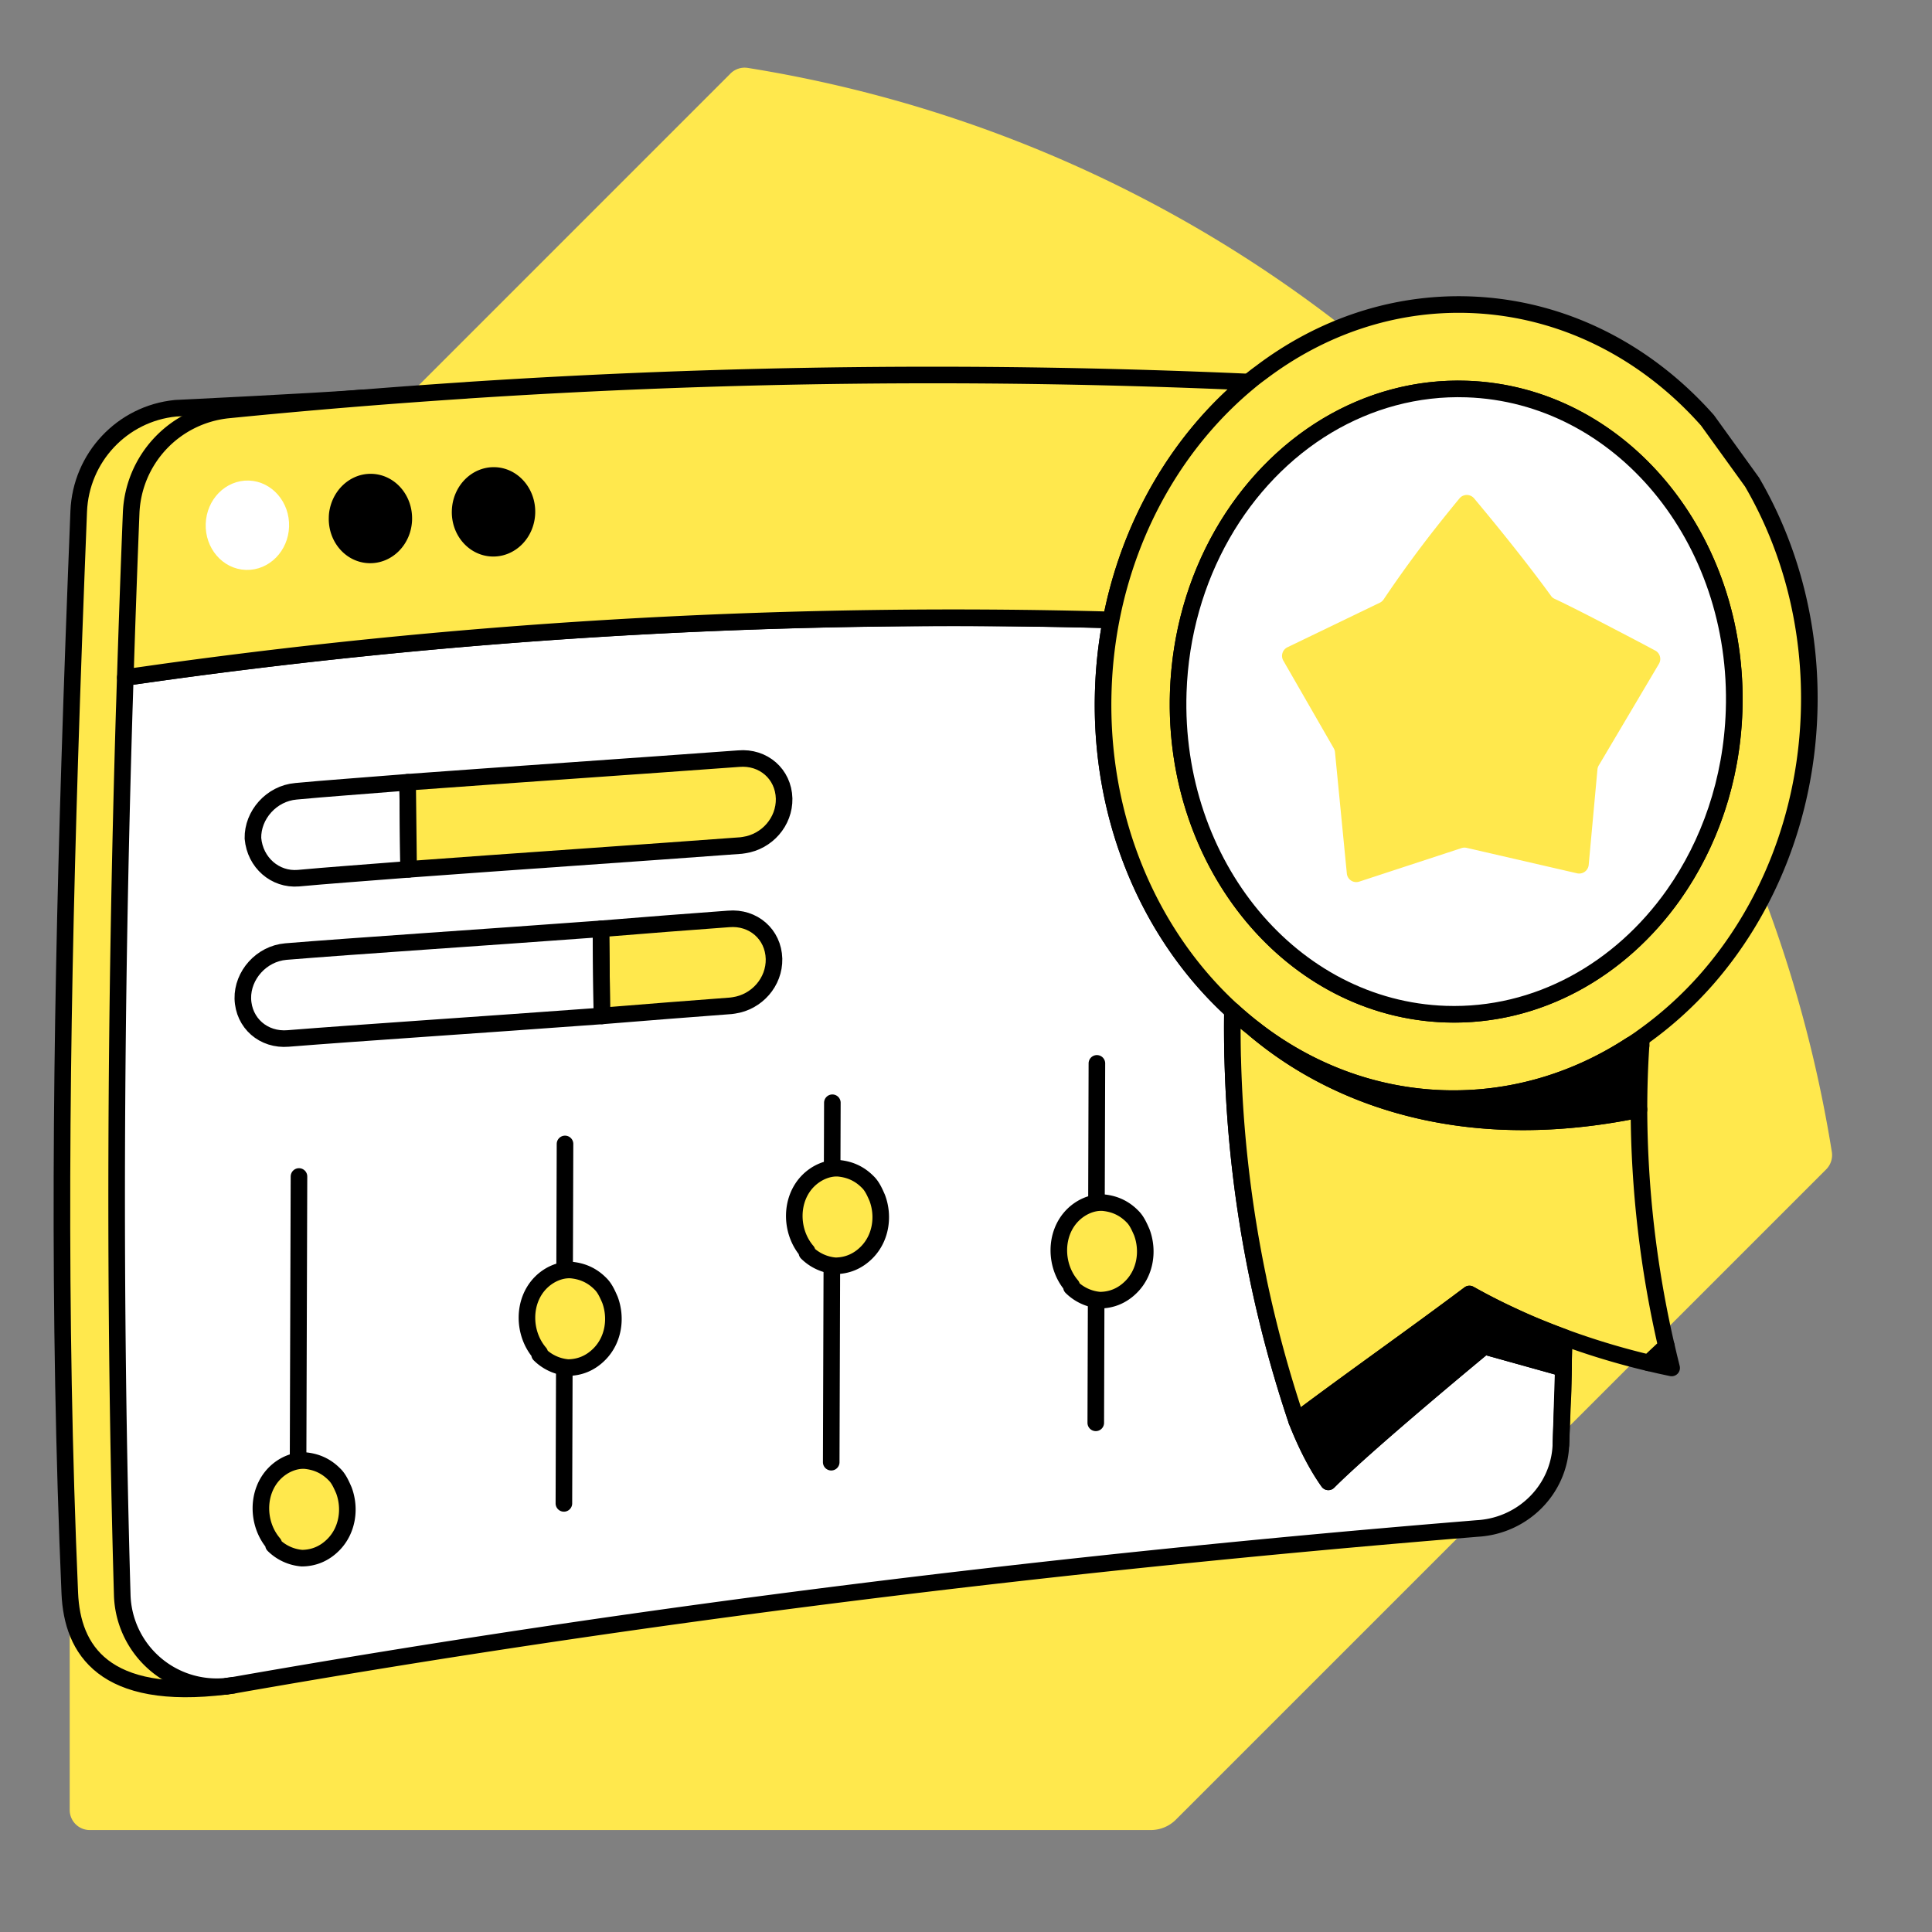
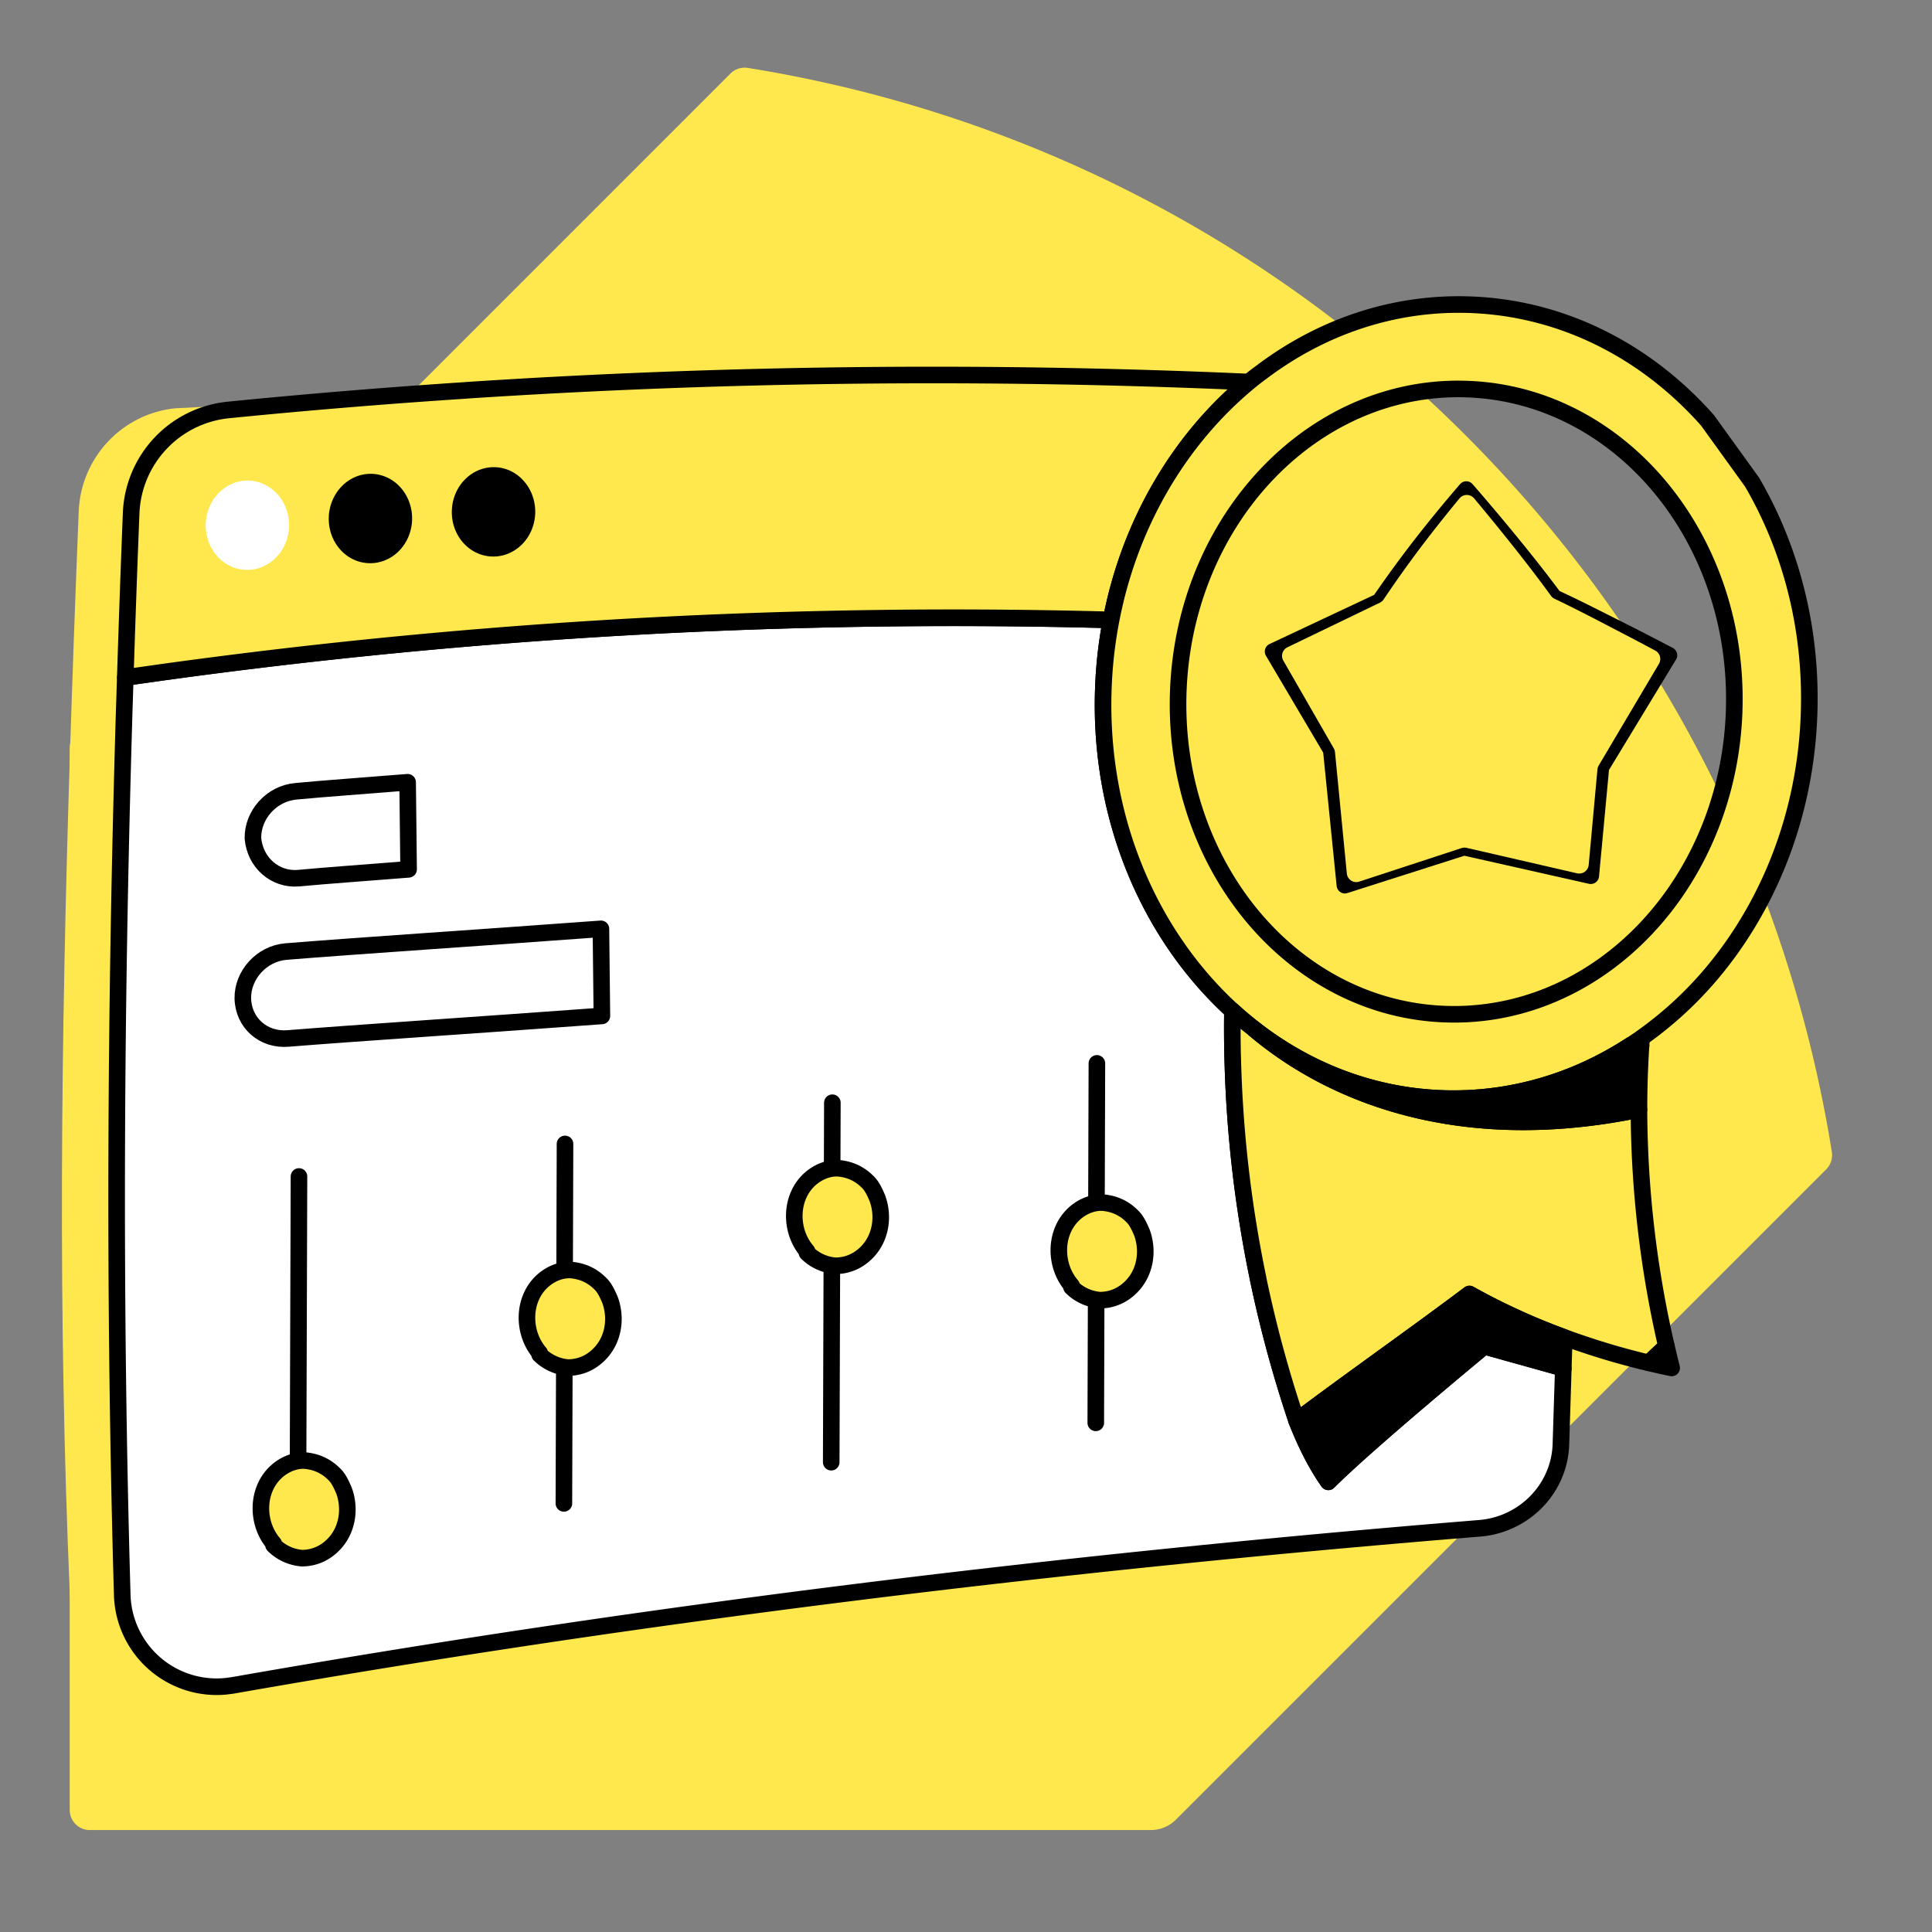
<svg xmlns="http://www.w3.org/2000/svg" width="100" height="100" fill="none">
  <rect width="100%" height="100%" fill="#808080" stroke="none" />
  <path fill="#FFE84D" d="M37.804 3.813 4.146 37.47a1.84 1.84 0 0 0-.538 1.299v54.914c0 .575.465 1.04 1.04 1.04h54.915c.486 0 .954-.192 1.299-.537L94.52 60.53c.238-.238.348-.575.296-.906-2.18-13.598-8.509-26.648-18.985-37.12C65.354 12.028 52.308 5.696 38.71 3.516a1.04 1.04 0 0 0-.907.296Z" />
  <path fill="#FFE84D" d="M18.77 20.594c-2.515.193-9.68.537-9.68.537-2.77.272-4.906 2.56-5.016 5.34-.173 4.324-.331 8.63-.466 12.936-.45 14.335-.62 28.598.004 43.053.124 2.928 1.757 5.609 8.096 4.82" />
-   <path stroke="#000" stroke-linecap="round" stroke-linejoin="round" stroke-miterlimit="10" stroke-width=".859" d="M18.77 20.594c-2.515.193-9.68.537-9.68.537-2.77.272-4.906 2.56-5.016 5.34-.173 4.324-.331 8.63-.466 12.936-.45 14.335-.62 28.598.004 43.053.124 2.928 1.757 5.609 8.096 4.82" />
  <path fill="#fff" stroke="#000" stroke-linecap="round" stroke-linejoin="round" stroke-miterlimit="10" stroke-width=".859" d="m80.864 70.805-4.038-1.126s-6.008 4.954-8.071 7.02c-.62-.874-1.165-1.956-1.64-3.162a64 64 0 0 1-1.995-7.348 63.6 63.6 0 0 1-1.313-11.334l-.006-.18a67 67 0 0 1-.01-2.36c-4.273-3.9-6.908-9.931-6.684-16.615a23 23 0 0 1 .403-3.61 298.7 298.7 0 0 0-51.025 2.98c-.02.561-.034 1.13-.055 1.695-.458 15.275-.544 30.46-.103 45.788a4.89 4.89 0 0 0 5.377 4.727q.016-.005.031-.004c.11-.017.224-.027.335-.045 21.156-3.717 42.653-6.338 64.057-8.089.152-.013.31-.027.462-.037 2.287-.19 4.113-2.026 4.203-4.32l.124-3.956z" />
  <path stroke="#000" stroke-linecap="round" stroke-linejoin="round" stroke-miterlimit="10" stroke-width=".858" d="M15.444 45.454c1.423-.133 3.453-.279 5.705-.457l-.05-4.508c-2.327.19-4.282.324-5.78.468-1.275.11-2.25 1.231-2.227 2.432.109 1.263 1.151 2.165 2.352 2.065" />
-   <path fill="#FFE84D" stroke="#000" stroke-linecap="round" stroke-linejoin="round" stroke-miterlimit="10" stroke-width=".858" d="M31.154 52.584c2.327-.189 4.579-.367 6.682-.524l.149-.021c1.19-.174 2.102-1.21 2.078-2.41-.034-1.275-1.077-2.177-2.352-2.066-2.029.146-4.281.324-6.608.513z" />
  <path stroke="#000" stroke-linecap="round" stroke-linejoin="round" stroke-miterlimit="10" stroke-width=".858" d="M14.921 53.75c3.453-.278 9.997-.707 16.233-1.166l-.05-4.508c-6.237.46-12.78.888-16.308 1.177-1.275.11-2.25 1.231-2.227 2.432.034 1.275 1.077 2.176 2.352 2.065" />
-   <path fill="#FFE84D" stroke="#000" stroke-linecap="round" stroke-linejoin="round" stroke-miterlimit="10" stroke-width=".858" d="M21.149 44.997c5.259-.391 11.952-.842 17.21-1.233l.15-.022c1.189-.174 2.1-1.21 2.077-2.41-.034-1.275-1.077-2.176-2.352-2.065-5.184.38-11.951.841-17.136 1.222z" />
  <path stroke="#000" stroke-linecap="round" stroke-linejoin="round" stroke-miterlimit="10" stroke-width=".858" d="m15.475 60.894-.059 18.605" />
  <path fill="#FFE84D" d="M17.8 77.137c.353.946.19 2.069-.537 2.808-.47.48-1.029.7-1.633.705a2.36 2.36 0 0 1-1.472-.677l-.044-.043c-.872-1.028-.886-2.667.054-3.624.428-.435 1.03-.7 1.59-.66.39.039.951.163 1.473.676l.044.043q.326.32.524.772Z" />
  <path stroke="#000" stroke-linecap="round" stroke-linejoin="round" stroke-miterlimit="10" stroke-width=".858" d="M14.157 79.886c-.872-1.027-.887-2.666.054-3.623.428-.436 1.03-.7 1.59-.662.389.04.95.165 1.473.678l.043.042c.218.214.35.515.482.816.353.945.19 2.069-.536 2.808-.47.479-1.03.7-1.633.705a2.36 2.36 0 0 1-1.473-.677c.043-.044 0-.087 0-.087M29.245 59.21l-.058 18.605" />
  <path fill="#FFE84D" d="M31.57 67.273c.353.945.19 2.068-.536 2.808-.47.479-1.03.7-1.633.705a2.36 2.36 0 0 1-1.473-.677l-.043-.043c-.872-1.028-.886-2.667.054-3.624.428-.435 1.03-.7 1.59-.661.389.04.95.164 1.473.677l.043.043q.327.32.525.772" />
  <path stroke="#000" stroke-linecap="round" stroke-linejoin="round" stroke-miterlimit="10" stroke-width=".858" d="M27.928 70.022c-.872-1.028-.887-2.666.054-3.624.427-.435 1.029-.699 1.59-.66.389.039.95.163 1.473.676l.043.043c.218.214.35.515.482.815.353.946.19 2.07-.536 2.809-.47.479-1.03.7-1.633.705a2.36 2.36 0 0 1-1.473-.678c.043-.043 0-.086 0-.086m15.155-12.944-.059 18.605" />
  <path fill="#FFE84D" d="M45.407 62.005c.354.946.191 2.07-.536 2.809-.47.479-1.029.7-1.633.704a2.36 2.36 0 0 1-1.472-.677l-.044-.042c-.871-1.028-.886-2.667.055-3.624.427-.436 1.029-.7 1.59-.661.388.04.95.164 1.472.677l.044.042q.326.322.524.772" />
  <path stroke="#000" stroke-linecap="round" stroke-linejoin="round" stroke-miterlimit="10" stroke-width=".858" d="M41.765 64.755c-.872-1.028-.886-2.667.054-3.624.428-.435 1.03-.7 1.59-.661.39.04.951.164 1.473.677l.044.043c.217.214.35.514.481.815.354.946.191 2.069-.535 2.809-.47.478-1.03.699-1.633.704a2.36 2.36 0 0 1-1.473-.677c.043-.043 0-.086 0-.086Zm15.01-9.715-.058 18.605" />
  <path fill="#FFE84D" d="M59.1 63.784c.353.945.19 2.068-.536 2.808-.47.479-1.03.7-1.633.705a2.36 2.36 0 0 1-1.473-.677l-.043-.043c-.872-1.028-.886-2.667.054-3.624.428-.435 1.03-.7 1.59-.661.389.04.95.164 1.473.677l.044.043q.326.32.524.772" />
  <path stroke="#000" stroke-linecap="round" stroke-linejoin="round" stroke-miterlimit="10" stroke-width=".858" d="M55.458 66.533c-.872-1.028-.887-2.666.054-3.624.427-.435 1.029-.7 1.59-.66.389.039.95.163 1.473.676l.043.043c.218.214.35.515.482.815.353.946.19 2.07-.536 2.809-.47.479-1.03.7-1.633.704a2.36 2.36 0 0 1-1.473-.677c.043-.043 0-.086 0-.086" />
  <path fill="#FFE84D" d="m83.11 39.307-.248.41-.524 5.609-6.563-1.478-6.163 1.967-.706-6.997-3.011-5.095 5.519-2.594a62 62 0 0 1 2.818-3.79 65.8 65.8 0 0 1 8.878 11.968M17.447 26.785q.005-.186.045-.362l1.564-1.46a2 2 0 0 1 .183-.004c.957.03 1.698.902 1.664 1.943s-.834 1.853-1.792 1.822c-.957-.034-1.698-.899-1.664-1.94Zm6.367-.348c.034-1.04.837-1.857 1.791-1.826s1.698.902 1.664 1.943-.837 1.853-1.791 1.822c-.951-.034-1.699-.899-1.664-1.94Z" />
-   <path stroke="#000" stroke-linecap="round" stroke-linejoin="round" stroke-miterlimit="10" stroke-width=".859" d="M80.94 69.214c-.025 3.848-.007 1.616-.148 5.557v.01M12.07 87.228q-.164.03-.335.048" />
  <path fill="#FFE84D" stroke="#000" stroke-linecap="round" stroke-linejoin="round" stroke-miterlimit="10" stroke-width=".859" d="m24.148 20.201-.004.003q-6.175.404-12.336 1.017a5.59 5.59 0 0 0-5.02 5.343 1016 1016 0 0 0-.303 8.502c.813-.113 1.705-.24 2.074-.292a298.7 298.7 0 0 1 48.95-2.688c.969-5.033 3.57-9.374 7.122-12.312a368 368 0 0 0-40.483.427" />
  <path stroke="#000" stroke-linecap="round" stroke-linejoin="round" stroke-miterlimit="10" stroke-width=".859" d="M84.378 32.879c1.12.572 2.005 1.037 2.005 1.037l-3.273 5.391-.248.41-.524 5.609-6.563-1.478-6.163 1.967-.706-6.997-3.011-5.095 5.519-2.594a62 62 0 0 1 2.818-3.79 75 75 0 0 1 1.664-1.998s2.567 2.925 4.55 5.598c.518.231 1.334.63 2.202 1.068z" />
  <path fill="#FFE84D" stroke="#000" stroke-linecap="round" stroke-linejoin="round" stroke-miterlimit="10" stroke-width=".859" d="m84.94 54.124-.528-.03q.278-.178.551-.37-.014.2-.024.4Z" />
  <path stroke="#000" stroke-linecap="round" stroke-linejoin="round" stroke-miterlimit="10" stroke-width=".859" d="M86.252 69.675q.13.569.272 1.13-.598-.123-1.195-.268" />
  <path fill="#fff" stroke="#fff" stroke-linecap="round" stroke-linejoin="round" stroke-miterlimit="10" stroke-width=".859" d="M14.533 27.246c-.035 1.037-.837 1.854-1.792 1.823-.954-.031-1.698-.903-1.664-1.94.035-1.04.838-1.857 1.792-1.826.95.035 1.698.906 1.664 1.943" />
  <path fill="#000" stroke="#000" stroke-linecap="round" stroke-linejoin="round" stroke-miterlimit="10" stroke-width=".859" d="M20.9 26.898c-.035 1.04-.835 1.854-1.792 1.823-.955-.031-1.699-.9-1.66-1.94a1.7 1.7 0 0 1 .044-.362c.172-.795.803-1.398 1.564-1.46q.089-.007.183-.004c.954.035 1.695.906 1.66 1.943Zm6.373-.344c-.035 1.04-.838 1.853-1.792 1.822s-1.702-.899-1.664-1.94c.035-1.04.837-1.856 1.792-1.825.95.03 1.698.902 1.664 1.943" />
  <path fill="#FFE84D" stroke="#000" stroke-linecap="round" stroke-linejoin="round" stroke-miterlimit="10" stroke-width=".859" d="m90.69 24.959-2.312-3.204c-3.153-3.559-7.48-5.819-12.313-5.984-3.986-.135-7.717 1.178-10.8 3.514-.214.155-.427.32-.63.492-3.556 2.939-6.154 7.28-7.125 12.313a23 23 0 0 0-.403 3.61c-.224 6.684 2.411 12.716 6.683 16.616a19 19 0 0 0 1.15.968c2.774 2.146 6.112 3.448 9.74 3.572 3.535.117 6.873-.899 9.732-2.763q.278-.176.552-.368v-.004a19.3 19.3 0 0 0 3.372-3.031c3.121-3.559 5.123-8.389 5.302-13.763.148-4.417-.954-8.547-2.949-11.968Zm-.93 11.837c-.122 3.6-1.279 6.883-3.132 9.512-2.753 3.9-7.052 6.345-11.8 6.184-7.944-.266-14.142-7.728-13.842-16.66.203-6.012 3.294-11.156 7.714-13.802 2.15-1.285 4.616-1.98 7.217-1.891 7.948.265 14.142 7.724 13.842 16.657Z" />
-   <path fill="#fff" stroke="#000" stroke-linecap="round" stroke-linejoin="round" stroke-miterlimit="10" stroke-width=".859" d="M75.917 20.136c-2.601-.087-5.068.61-7.218 1.89-4.423 2.647-7.51 7.794-7.713 13.802-.3 8.936 5.898 16.395 13.842 16.664 4.747.158 9.047-2.284 11.8-6.184 1.853-2.629 3.007-5.916 3.127-9.512.304-8.937-5.89-16.392-13.838-16.66" />
  <path fill="#FFE84D" stroke="#000" stroke-linecap="round" stroke-linejoin="round" stroke-miterlimit="10" stroke-width=".859" d="m86.252 69.679-.906.85-.014.011a38.5 38.5 0 0 1-5.347-1.692 28 28 0 0 1-1.64-.706 31 31 0 0 1-2.287-1.164c-2.921 2.194-6.022 4.365-8.943 6.56a64 64 0 0 1-1.995-7.348.2.2 0 0 0-.01-.063 63.6 63.6 0 0 1-1.303-11.272c-.003-.117-.007-.18-.007-.18a67 67 0 0 1-.01-2.36 18 18 0 0 0 1.1.927l.05.042c1.654 1.367 8.103 6.576 19.892 4.144a55.2 55.2 0 0 0 1.42 12.25Z" />
  <path fill="#FFE84D" d="M85.673 33.671a.495.495 0 0 1 .193.69l-2.932 4.95-.186.313a.5.5 0 0 0-.065.207l-.452 4.933a.494.494 0 0 1-.602.438l-5.712-1.316a.5.5 0 0 0-.266.01l-5.295 1.736a.49.49 0 0 1-.644-.42l-.613-6.277a.5.5 0 0 0-.062-.2l-2.612-4.54a.494.494 0 0 1 .214-.693l4.785-2.308a.5.5 0 0 0 .193-.169 61 61 0 0 1 2.677-3.679 82 82 0 0 1 1.247-1.547.492.492 0 0 1 .758-.003c.758.906 2.518 3.031 3.98 5.043a.45.45 0 0 0 .185.155c.507.235 1.247.61 2.033 1.013l1.68.875c.604.314 1.141.6 1.496.79Z" />
  <path fill="#000" stroke="#000" stroke-linecap="round" stroke-linejoin="round" stroke-miterlimit="10" stroke-width=".859" d="m80.967 69.228-.052 1.602-.051-.025-4.038-1.126s-6.008 4.954-8.072 7.021c-.62-.875-1.164-1.957-1.64-3.163 2.922-2.194 6.022-4.365 8.944-6.559q1.118.628 2.287 1.165.185.088.376.172a28 28 0 0 0 1.264.534q.311.127.627.244zm3.973-15.104a50 50 0 0 0-.107 3.304c-11.79 2.433-18.239-2.776-19.892-4.144 2.773 2.146 6.111 3.448 9.739 3.572 3.535.118 6.873-.899 9.732-2.763z" />
</svg>